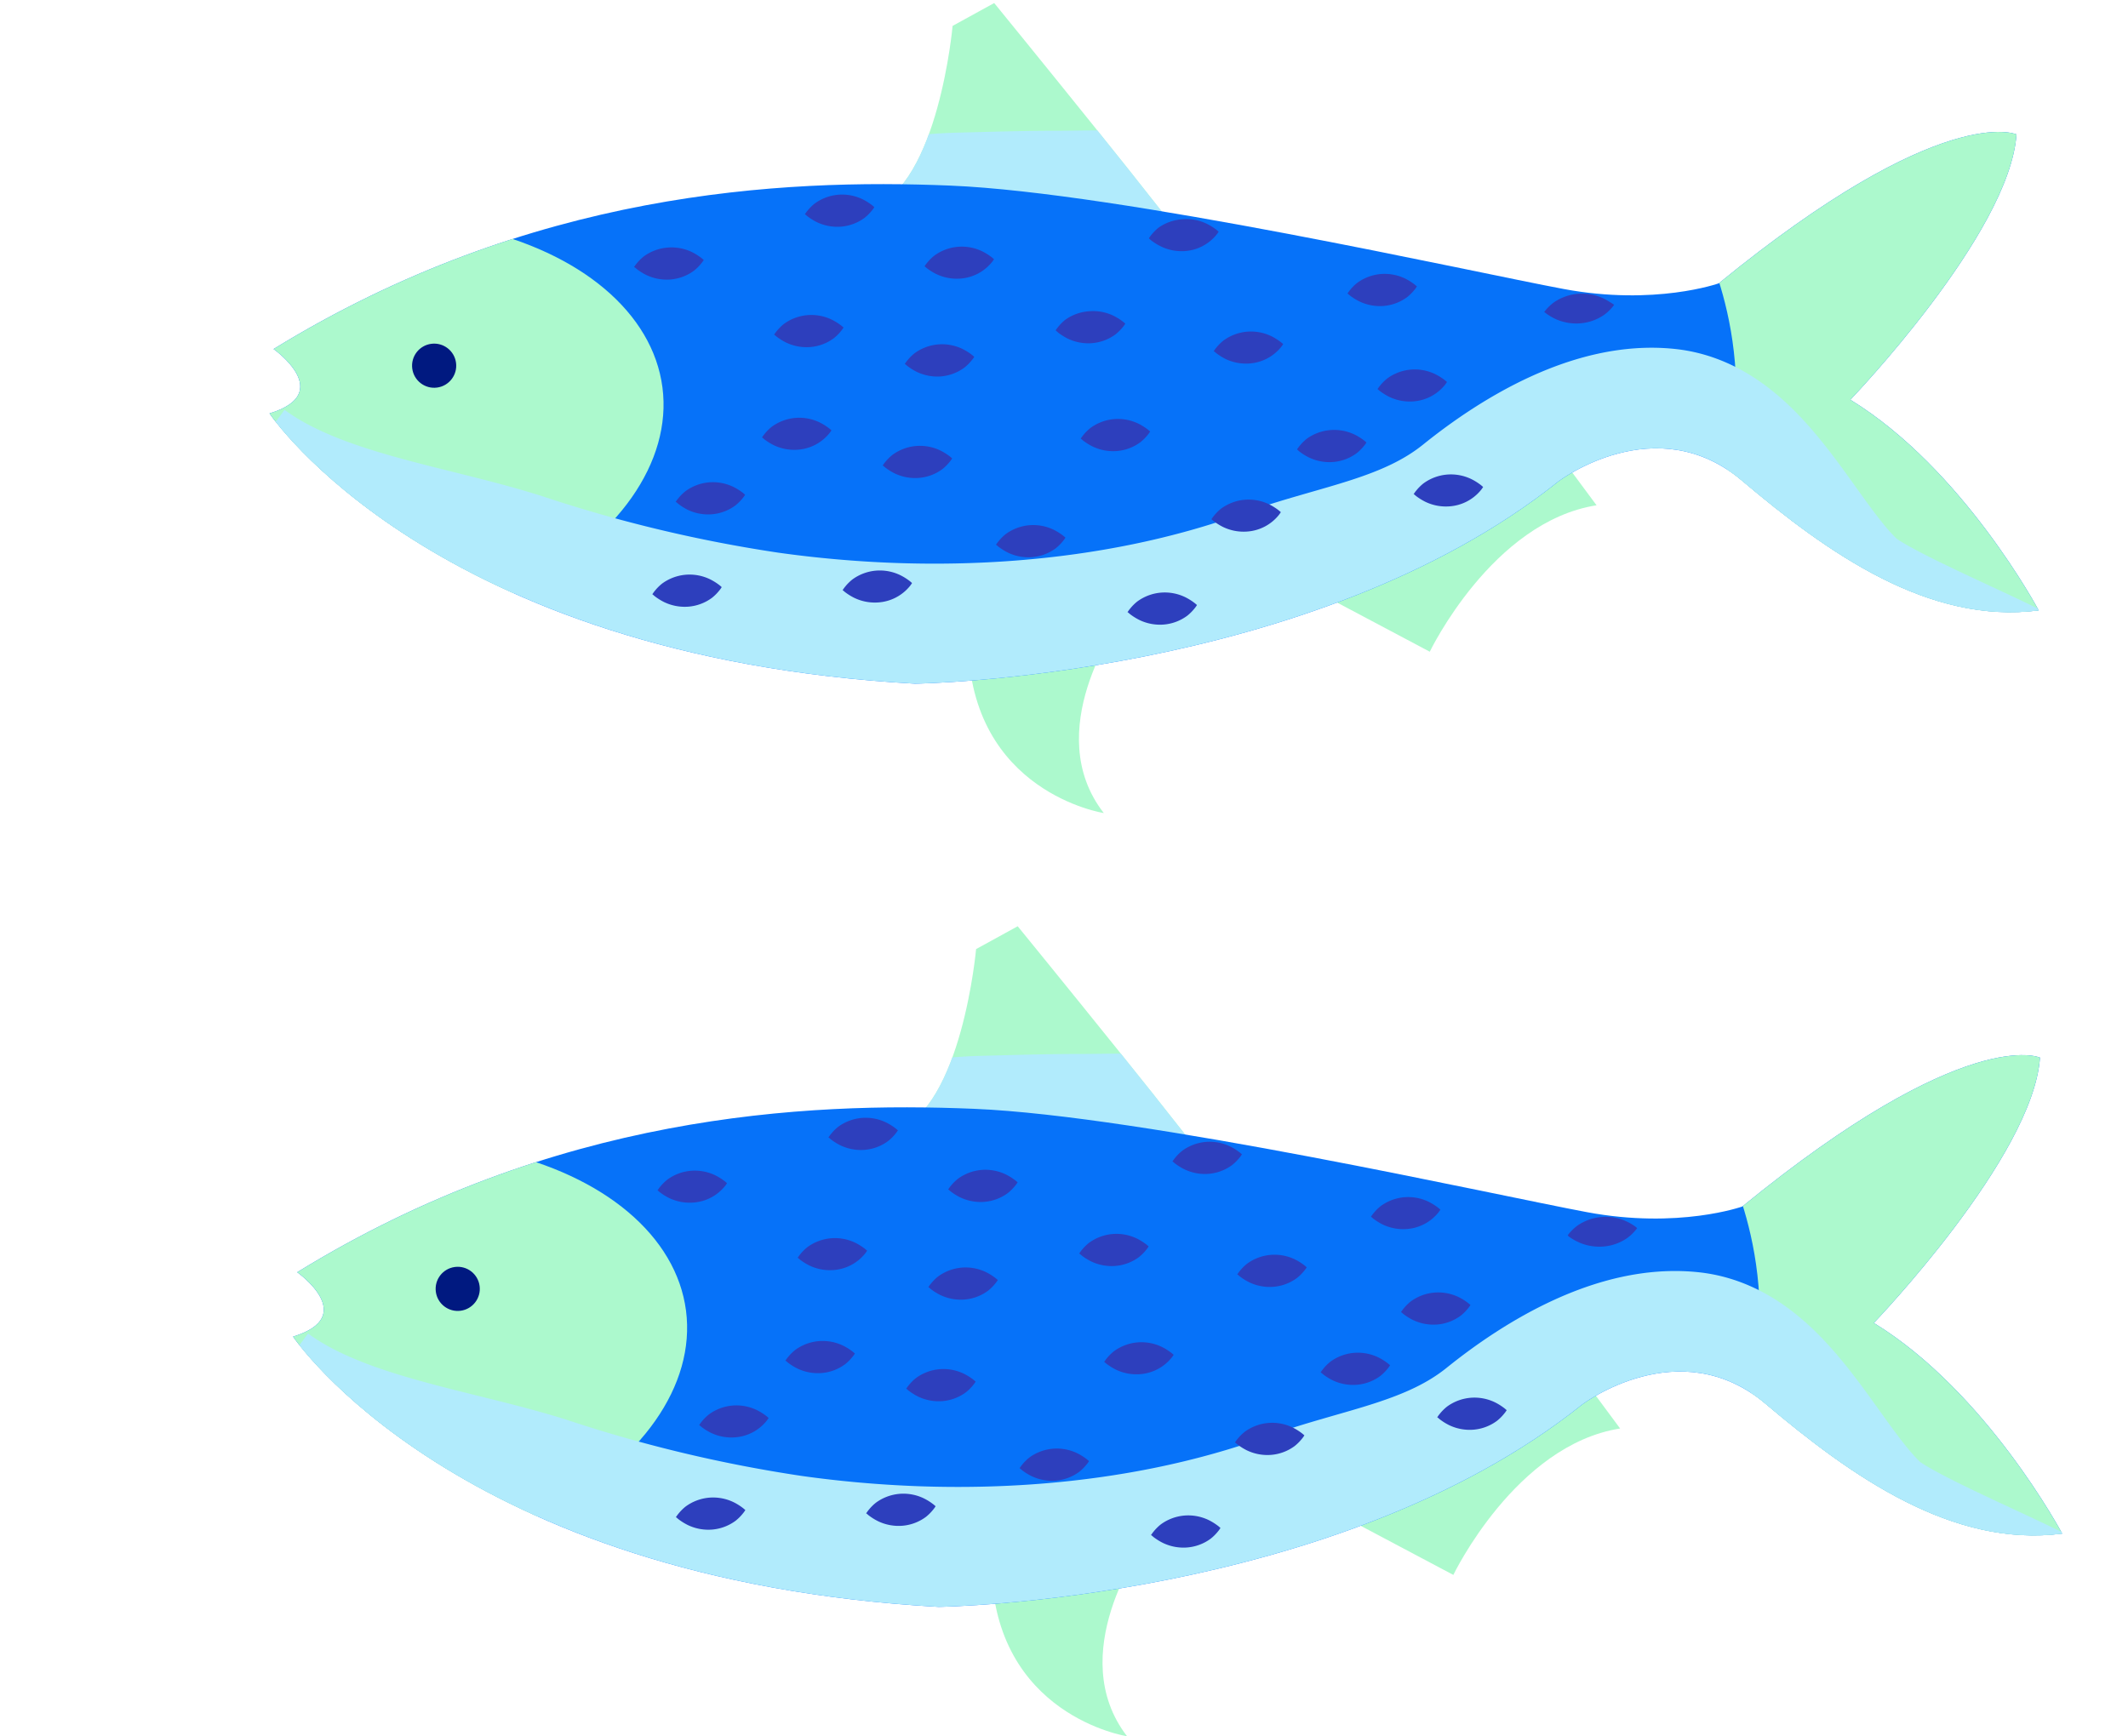
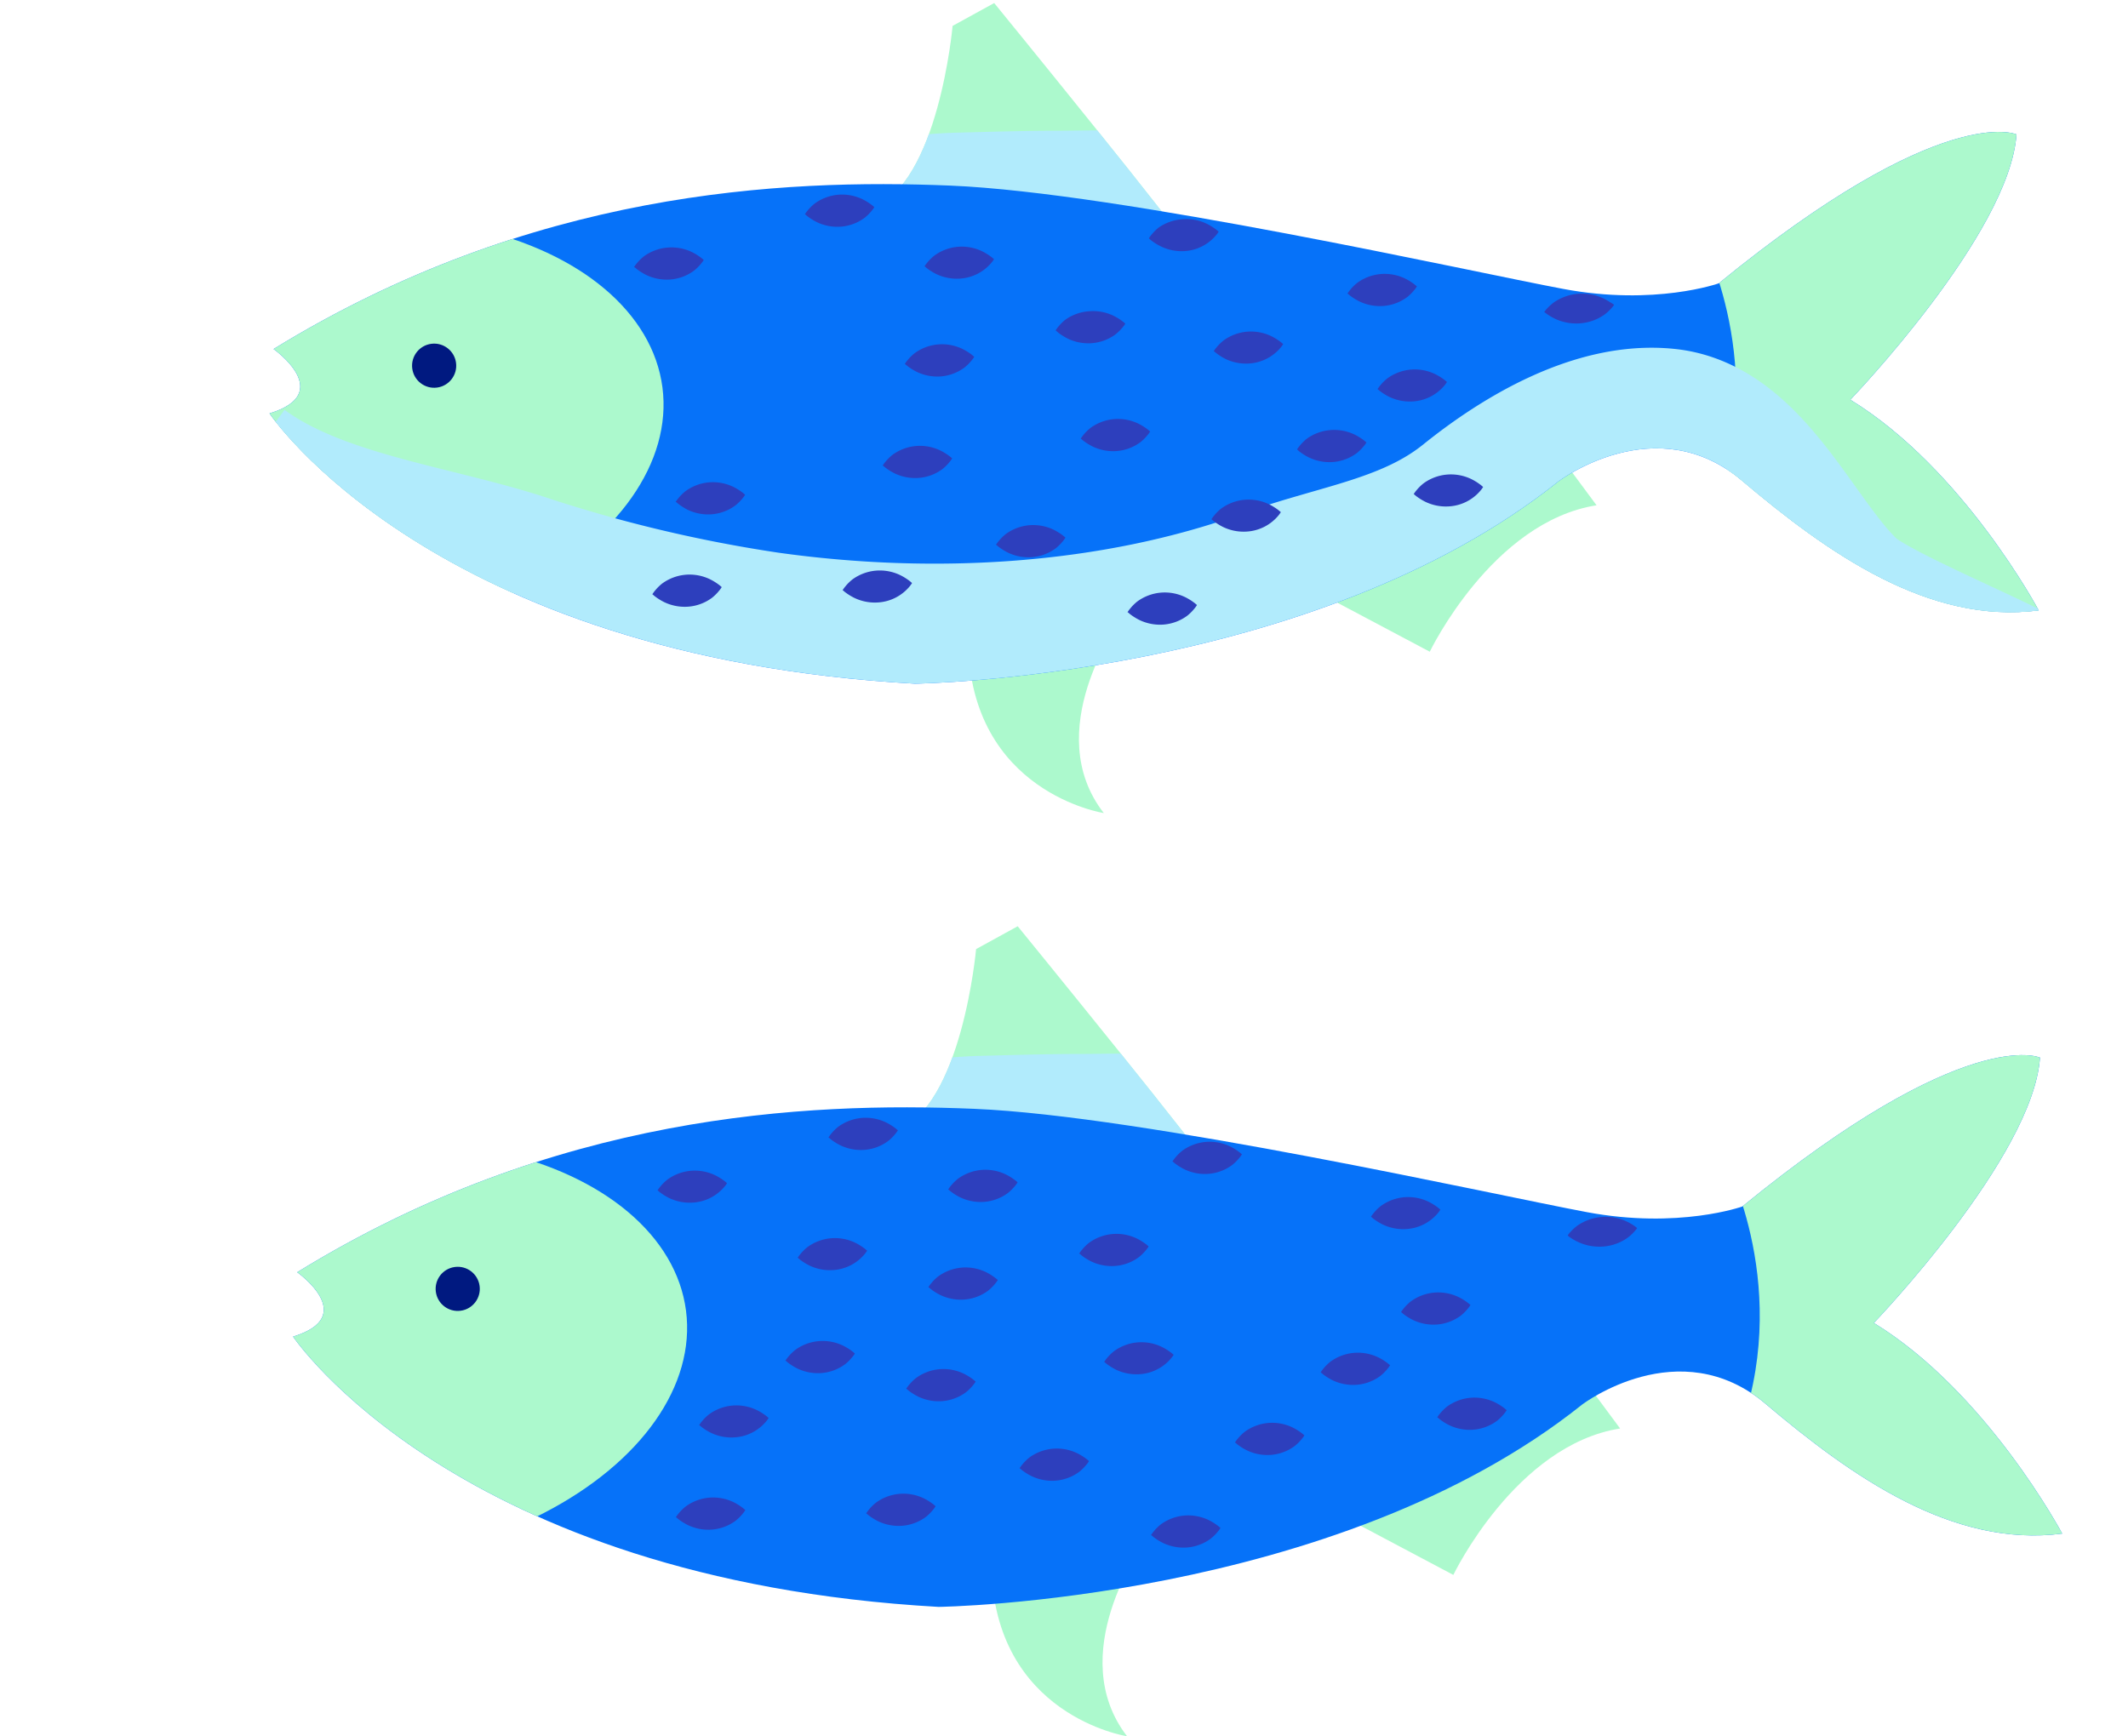
<svg xmlns="http://www.w3.org/2000/svg" viewBox="0 0 300.75 245.45">
  <defs>
    <style>.cls-1{fill:#acf9cd;}.cls-2{fill:#0672f9;}.cls-3{isolation:isolate;}.cls-4{clip-path:url(#clip-path);}.cls-5,.cls-7{fill:none;stroke:#b1ebfc;stroke-miterlimit:10;mix-blend-mode:color-burn;}.cls-5{stroke-width:13.53px;}.cls-6{clip-path:url(#clip-path-2);}.cls-7{stroke-width:22.55px;}.cls-8{fill:#2d3fbd;}.cls-9{fill:#001980;}.cls-10{clip-path:url(#clip-path-3);}.cls-11{clip-path:url(#clip-path-4);}</style>
    <clipPath id="clip-path">
      <path id="_Clipping_Path_" data-name="&lt;Clipping Path&gt;" class="cls-1" d="M168.51,35.77c-.16-1.21-28-35.34-28-35.34l-5.88,3.23s-2,22.41-11.37,25.68S168.51,35.77,168.51,35.77Z" />
    </clipPath>
    <clipPath id="clip-path-2">
      <path id="_Clipping_Path_2" data-name="&lt;Clipping Path&gt;" class="cls-2" d="M38.09,58.44S61,92.8,129.3,96.65c0,0,56.11-.72,91-28.63,0,0,13.7-10.39,25.89-.08s26.45,20.36,41.94,18.35c0,0-10.64-20-26.62-29.78,0,0,22.51-23.44,23.48-37.51,0,0-10.42-4.8-42.07,21.05,0,0-9,3.22-21.95.8s-62.67-13.61-86.6-14.61S75,27,38.66,49.34C38.66,49.34,47.52,55.58,38.09,58.44Z" />
    </clipPath>
    <clipPath id="clip-path-3">
      <path id="_Clipping_Path_3" data-name="&lt;Clipping Path&gt;" class="cls-1" d="M171.83,166.28c-.16-1.21-28-35.34-28-35.34l-5.88,3.23s-2,22.41-11.37,25.68S171.83,166.28,171.83,166.28Z" />
    </clipPath>
    <clipPath id="clip-path-4">
      <path id="_Clipping_Path_4" data-name="&lt;Clipping Path&gt;" class="cls-2" d="M41.42,188.95s23,34.36,91.22,38.21c0,0,56.11-.72,91-28.63,0,0,13.7-10.39,25.89-.08S276,218.82,291.45,216.8c0,0-10.64-20-26.62-29.78,0,0,22.51-23.44,23.48-37.51,0,0-10.42-4.8-42.07,21.05,0,0-9,3.22-21.95.8s-62.67-13.61-86.6-14.61S78.29,157.5,42,179.85C42,179.85,50.84,186.08,41.42,188.95Z" />
    </clipPath>
  </defs>
  <title>big-fish</title>
  <g class="cls-3">
    <g id="Layer_2" data-name="Layer 2">
      <g id="graphics">
        <path class="cls-1" d="M185.91,83.56l16.16,8.57s8.82-18.38,23.57-20.7l-7.21-9.73Z" />
        <path id="_Clipping_Path_5" data-name="&lt;Clipping Path&gt;" class="cls-1" d="M168.51,35.77c-.16-1.21-28-35.34-28-35.34l-5.88,3.23s-2,22.41-11.37,25.68S168.51,35.77,168.51,35.77Z" />
        <g class="cls-4">
          <path class="cls-5" d="M185.21,38.42c-.55-2.12-3-3.46-4.47-4.71a27.33,27.33,0,0,0-7.33-5.16c-1-.44-2.05-1-3.11-1.37-.87-.29-1.78-.35-2.66-.66-2.75-1-5.6-1-8.43-1.18-3.32-.24-6.58-.09-9.89-.09-4.7,0-9.4.15-14.1.27-3.84.1-7.69.72-11.55.52a20.7,20.7,0,0,0-4.14,0" />
        </g>
        <path class="cls-1" d="M158.13,88S147,103.38,156,114.94c0,0-18.86-2.89-19.17-24.18S158.13,88,158.13,88Z" />
        <path id="_Clipping_Path_6" data-name="&lt;Clipping Path&gt;" class="cls-2" d="M38.09,58.44S61,92.8,129.3,96.65c0,0,56.11-.72,91-28.63,0,0,13.7-10.39,25.89-.08s26.45,20.36,41.94,18.35c0,0-10.64-20-26.62-29.78,0,0,22.51-23.44,23.48-37.51,0,0-10.42-4.8-42.07,21.05,0,0-9,3.22-21.95.8s-62.67-13.61-86.6-14.61S75,27,38.66,49.34C38.66,49.34,47.52,55.58,38.09,58.44Z" />
        <g class="cls-6">
          <ellipse class="cls-1" cx="46.89" cy="60.84" rx="47.12" ry="29.75" transform="translate(-7.44 6.54) rotate(-7.4)" />
          <path class="cls-1" d="M240.52,33.7s9.72,18.23,1.66,39.07,44.45,29,44.45,29,11.85-22,10.72-28.62S298.55-.6,293.9,0,240.52,33.7,240.52,33.7Z" />
          <path class="cls-7" d="M286.41,98c-4.3-2.82-22-9.86-25.9-13.46-7.74-7.21-13.78-22.85-25-24-9.53-1-19.93,5.14-27.3,11.08-8.41,6.78-18.6,7.9-28.55,11.51-22.28,8.09-47.78,9.46-71.26,6.16a209.68,209.68,0,0,1-35.25-8.42C60.37,76.8,44.2,74.91,33.51,67" />
        </g>
        <path class="cls-8" d="M89.6,37.75l.1-.13a3.89,3.89,0,0,1,.27-.36,6.5,6.5,0,0,1,1-1A6.57,6.57,0,0,1,94.34,35a6.65,6.65,0,0,1,3.44.63,7.89,7.89,0,0,1,1.2.73,4,4,0,0,1,.35.28l.13.11-.09.14a3.69,3.69,0,0,1-.27.36,6.54,6.54,0,0,1-1,1,6.46,6.46,0,0,1-3.34,1.26,6.69,6.69,0,0,1-3.45-.65,8.12,8.12,0,0,1-1.19-.73,3.87,3.87,0,0,1-.35-.29Z" />
-         <path class="cls-8" d="M109.4,47.3l.1-.13a3.89,3.89,0,0,1,.27-.36,6.5,6.5,0,0,1,1-1,6.57,6.57,0,0,1,3.33-1.26,6.65,6.65,0,0,1,3.44.63,7.89,7.89,0,0,1,1.2.73,4,4,0,0,1,.35.28l.13.11-.09.14a3.69,3.69,0,0,1-.27.36,6.54,6.54,0,0,1-1,1,6.46,6.46,0,0,1-3.34,1.26,6.69,6.69,0,0,1-3.45-.65,8.1,8.1,0,0,1-1.19-.73,3.87,3.87,0,0,1-.35-.29Z" />
        <path class="cls-8" d="M113.75,30.28l.1-.13a3.89,3.89,0,0,1,.27-.36,6.48,6.48,0,0,1,1-1,6.57,6.57,0,0,1,3.33-1.26,6.65,6.65,0,0,1,3.44.63,7.89,7.89,0,0,1,1.2.73,4,4,0,0,1,.35.28l.13.11-.09.14a3.73,3.73,0,0,1-.27.36,6.54,6.54,0,0,1-1,1,6.46,6.46,0,0,1-3.34,1.26,6.7,6.7,0,0,1-3.45-.65,8.09,8.09,0,0,1-1.19-.73,3.83,3.83,0,0,1-.35-.29Z" />
        <path class="cls-8" d="M127.87,51.44l.1-.13a3.89,3.89,0,0,1,.27-.36,6.49,6.49,0,0,1,1-1,6.57,6.57,0,0,1,3.33-1.26,6.65,6.65,0,0,1,3.44.63,7.89,7.89,0,0,1,1.2.73,4,4,0,0,1,.35.28l.13.11-.09.14a3.7,3.7,0,0,1-.27.36,6.54,6.54,0,0,1-1,1A6.46,6.46,0,0,1,133,53.21a6.69,6.69,0,0,1-3.45-.65,8.1,8.1,0,0,1-1.19-.73,3.88,3.88,0,0,1-.35-.29Z" />
-         <path class="cls-8" d="M107.69,61.83l.1-.13a3.86,3.86,0,0,1,.27-.36,6.5,6.5,0,0,1,1-1,6.57,6.57,0,0,1,3.33-1.26,6.65,6.65,0,0,1,3.44.63,7.89,7.89,0,0,1,1.2.73,4.06,4.06,0,0,1,.35.28l.13.11-.09.14a3.66,3.66,0,0,1-.27.36,6.3,6.3,0,0,1-4.37,2.24,6.69,6.69,0,0,1-3.45-.65,8.1,8.1,0,0,1-1.19-.73,3.89,3.89,0,0,1-.35-.29Z" />
        <path class="cls-8" d="M124.75,65.8l.1-.13a3.89,3.89,0,0,1,.27-.36,6.48,6.48,0,0,1,1-1,6.57,6.57,0,0,1,3.33-1.26,6.65,6.65,0,0,1,3.44.63,7.89,7.89,0,0,1,1.2.73,4,4,0,0,1,.35.28l.13.11-.09.14a3.69,3.69,0,0,1-.27.36,6.54,6.54,0,0,1-1,1,6.46,6.46,0,0,1-3.34,1.26,6.69,6.69,0,0,1-3.45-.65,8.1,8.1,0,0,1-1.19-.73,3.87,3.87,0,0,1-.35-.29Z" />
        <path class="cls-8" d="M95.49,70.94l.1-.13a3.89,3.89,0,0,1,.27-.36,6.5,6.5,0,0,1,1-1,6.57,6.57,0,0,1,3.33-1.26,6.65,6.65,0,0,1,3.44.63,7.89,7.89,0,0,1,1.2.73,4,4,0,0,1,.35.28l.13.11-.09.14a3.69,3.69,0,0,1-.27.36,6.54,6.54,0,0,1-1,1,6.46,6.46,0,0,1-3.34,1.26,6.69,6.69,0,0,1-3.45-.65A8.1,8.1,0,0,1,96,71.33a3.88,3.88,0,0,1-.35-.29Z" />
        <path class="cls-8" d="M92.19,84l.1-.13a3.89,3.89,0,0,1,.27-.36,6.48,6.48,0,0,1,1-1,6.57,6.57,0,0,1,3.33-1.26,6.65,6.65,0,0,1,3.44.63,7.89,7.89,0,0,1,1.2.73,4,4,0,0,1,.35.28L102,83l-.09.14a3.72,3.72,0,0,1-.27.36,6.54,6.54,0,0,1-1,1,6.46,6.46,0,0,1-3.34,1.26,6.7,6.7,0,0,1-3.45-.65,8.1,8.1,0,0,1-1.19-.73,3.84,3.84,0,0,1-.35-.29Z" />
        <path class="cls-8" d="M119.08,83.42l.1-.13a3.86,3.86,0,0,1,.27-.36,6.5,6.5,0,0,1,1-1,6.57,6.57,0,0,1,3.33-1.26,6.65,6.65,0,0,1,3.44.63,7.89,7.89,0,0,1,1.2.73,4.06,4.06,0,0,1,.35.28l.13.11-.09.14a3.66,3.66,0,0,1-.27.36,6.3,6.3,0,0,1-4.37,2.24,6.69,6.69,0,0,1-3.45-.65,8.1,8.1,0,0,1-1.19-.73,3.89,3.89,0,0,1-.35-.29Z" />
        <path class="cls-8" d="M130.66,37.64l.1-.13a3.86,3.86,0,0,1,.27-.36,6.48,6.48,0,0,1,1-1,6.57,6.57,0,0,1,3.33-1.26,6.65,6.65,0,0,1,3.44.63,7.89,7.89,0,0,1,1.2.73,4.06,4.06,0,0,1,.35.28l.13.11-.09.14a3.66,3.66,0,0,1-.27.36,6.3,6.3,0,0,1-4.37,2.24,6.69,6.69,0,0,1-3.45-.65,8.1,8.1,0,0,1-1.19-.73,3.89,3.89,0,0,1-.35-.29Z" />
        <path class="cls-8" d="M149.19,46.69l.1-.13a3.85,3.85,0,0,1,.27-.36,6.48,6.48,0,0,1,1-1A6.57,6.57,0,0,1,153.92,44a6.65,6.65,0,0,1,3.44.63,7.89,7.89,0,0,1,1.2.73,4,4,0,0,1,.35.28l.13.11-.09.14a3.73,3.73,0,0,1-.27.36,6.53,6.53,0,0,1-1,1,6.46,6.46,0,0,1-3.34,1.26,6.7,6.7,0,0,1-3.45-.65,8.09,8.09,0,0,1-1.19-.73,3.83,3.83,0,0,1-.35-.29Z" />
        <path class="cls-8" d="M152.73,62l.1-.13a3.86,3.86,0,0,1,.27-.36,6.5,6.5,0,0,1,1-1,6.57,6.57,0,0,1,3.33-1.26,6.65,6.65,0,0,1,3.44.63,7.91,7.91,0,0,1,1.2.73,4,4,0,0,1,.35.28l.13.11-.09.14a3.7,3.7,0,0,1-.27.36,6.54,6.54,0,0,1-1,1,6.46,6.46,0,0,1-3.34,1.26,6.69,6.69,0,0,1-3.45-.65,8.12,8.12,0,0,1-1.19-.73,3.87,3.87,0,0,1-.35-.29Z" />
        <path class="cls-8" d="M171.53,49.64l.1-.13a3.86,3.86,0,0,1,.27-.36,6.48,6.48,0,0,1,1-1,6.57,6.57,0,0,1,3.33-1.26,6.65,6.65,0,0,1,3.44.63,7.89,7.89,0,0,1,1.2.73,4,4,0,0,1,.35.28l.13.11-.09.14a3.7,3.7,0,0,1-.27.36,6.3,6.3,0,0,1-4.37,2.24,6.69,6.69,0,0,1-3.45-.65A8.1,8.1,0,0,1,172,50a3.84,3.84,0,0,1-.35-.29Z" />
        <path class="cls-8" d="M162.37,33.67l.1-.13a3.83,3.83,0,0,1,.27-.36,6.47,6.47,0,0,1,1-1A6.57,6.57,0,0,1,167.11,31a6.65,6.65,0,0,1,3.44.63,7.89,7.89,0,0,1,1.2.73,4,4,0,0,1,.35.28l.13.11-.09.14a3.7,3.7,0,0,1-.27.36,6.3,6.3,0,0,1-4.37,2.24A6.69,6.69,0,0,1,164,34.8a8.1,8.1,0,0,1-1.19-.73,3.89,3.89,0,0,1-.35-.29Z" />
        <path class="cls-8" d="M190.43,41.49l.1-.13a3.89,3.89,0,0,1,.27-.36,6.5,6.5,0,0,1,1-1,6.57,6.57,0,0,1,3.33-1.26,6.65,6.65,0,0,1,3.44.63,7.89,7.89,0,0,1,1.2.73,4,4,0,0,1,.35.28l.13.11-.09.14a3.69,3.69,0,0,1-.27.36,6.54,6.54,0,0,1-1,1,6.46,6.46,0,0,1-3.34,1.26,6.69,6.69,0,0,1-3.45-.65,8.1,8.1,0,0,1-1.19-.73,3.88,3.88,0,0,1-.35-.29Z" />
        <path class="cls-8" d="M194.68,55l.1-.13a3.8,3.8,0,0,1,.27-.36,6.47,6.47,0,0,1,1-1,6.57,6.57,0,0,1,3.33-1.26,6.65,6.65,0,0,1,3.44.63,7.89,7.89,0,0,1,1.2.73,4,4,0,0,1,.35.28l.13.11-.09.14a3.69,3.69,0,0,1-.27.36,6.3,6.3,0,0,1-4.37,2.24,6.69,6.69,0,0,1-3.45-.65,8.09,8.09,0,0,1-1.19-.73,3.89,3.89,0,0,1-.35-.29Z" />
        <path class="cls-8" d="M183.31,63.52l.1-.13a3.89,3.89,0,0,1,.27-.36,6.48,6.48,0,0,1,1-1A6.57,6.57,0,0,1,188,60.8a6.65,6.65,0,0,1,3.44.63,7.89,7.89,0,0,1,1.2.73,4,4,0,0,1,.35.28l.13.11-.09.14a3.7,3.7,0,0,1-.27.36,6.54,6.54,0,0,1-1,1,6.46,6.46,0,0,1-3.34,1.26,6.69,6.69,0,0,1-3.45-.65,8.1,8.1,0,0,1-1.19-.73,3.88,3.88,0,0,1-.35-.29Z" />
        <path class="cls-8" d="M171.2,73.4l.1-.13a3.85,3.85,0,0,1,.27-.36,6.48,6.48,0,0,1,1-1,6.57,6.57,0,0,1,3.33-1.26,6.65,6.65,0,0,1,3.44.63,7.89,7.89,0,0,1,1.2.73,4.06,4.06,0,0,1,.35.28l.13.11-.09.14a3.66,3.66,0,0,1-.27.36,6.3,6.3,0,0,1-4.37,2.24,6.69,6.69,0,0,1-3.45-.65,8.09,8.09,0,0,1-1.19-.73,3.89,3.89,0,0,1-.35-.29Z" />
        <path class="cls-8" d="M140.76,77l.1-.13a3.86,3.86,0,0,1,.27-.36,6.48,6.48,0,0,1,1-1,6.57,6.57,0,0,1,3.33-1.26,6.65,6.65,0,0,1,3.44.63,7.89,7.89,0,0,1,1.2.73,4,4,0,0,1,.35.28l.13.11-.09.14a3.69,3.69,0,0,1-.27.36,6.53,6.53,0,0,1-1,1,6.46,6.46,0,0,1-3.34,1.26,6.69,6.69,0,0,1-3.45-.65,8.09,8.09,0,0,1-1.19-.73,3.83,3.83,0,0,1-.35-.29Z" />
        <path class="cls-8" d="M159.35,86.53l.1-.13a3.89,3.89,0,0,1,.27-.36,6.49,6.49,0,0,1,1-1,6.57,6.57,0,0,1,3.33-1.26,6.65,6.65,0,0,1,3.44.63,7.89,7.89,0,0,1,1.2.73,4,4,0,0,1,.35.28l.13.11-.09.14a3.7,3.7,0,0,1-.27.36,6.54,6.54,0,0,1-1,1,6.46,6.46,0,0,1-3.34,1.26,6.69,6.69,0,0,1-3.45-.65,8.1,8.1,0,0,1-1.19-.73,3.88,3.88,0,0,1-.35-.29Z" />
        <path class="cls-8" d="M199.79,69.84l.1-.13a3.86,3.86,0,0,1,.27-.36,6.49,6.49,0,0,1,1-1,6.57,6.57,0,0,1,3.33-1.26,6.65,6.65,0,0,1,3.44.63,7.89,7.89,0,0,1,1.2.73,4,4,0,0,1,.35.28l.13.11-.09.14a3.67,3.67,0,0,1-.27.36,6.3,6.3,0,0,1-4.37,2.24,6.69,6.69,0,0,1-3.45-.65,8.09,8.09,0,0,1-1.19-.73,3.88,3.88,0,0,1-.35-.29Z" />
        <path class="cls-8" d="M218.24,44.1l.1-.12a3.74,3.74,0,0,1,.28-.33,6.54,6.54,0,0,1,1-.91,7,7,0,0,1,3.32-1.2,7.08,7.08,0,0,1,3.44.54,7.74,7.74,0,0,1,1.2.66A3.81,3.81,0,0,1,228,43l.12.1-.1.13a3.56,3.56,0,0,1-.28.34,6.57,6.57,0,0,1-1,.92,6.85,6.85,0,0,1-3.33,1.21,7.12,7.12,0,0,1-3.45-.55,7.88,7.88,0,0,1-1.19-.66,3.69,3.69,0,0,1-.35-.26Z" />
        <circle class="cls-9" cx="61.36" cy="51.7" r="3.12" transform="translate(-6.15 8.33) rotate(-7.4)" />
        <path class="cls-1" d="M189.24,214.07l16.16,8.57s8.82-18.38,23.57-20.7l-7.21-9.73Z" />
        <path id="_Clipping_Path_7" data-name="&lt;Clipping Path&gt;" class="cls-1" d="M171.83,166.28c-.16-1.21-28-35.34-28-35.34l-5.88,3.23s-2,22.41-11.37,25.68S171.83,166.28,171.83,166.28Z" />
        <g class="cls-10">
          <path class="cls-5" d="M188.54,168.93c-.55-2.12-3-3.46-4.47-4.71a27.33,27.33,0,0,0-7.33-5.16c-1-.44-2.05-1-3.11-1.37-.87-.29-1.78-.35-2.66-.66-2.75-1-5.6-1-8.43-1.18-3.32-.24-6.58-.09-9.89-.09-4.7,0-9.4.15-14.1.27-3.84.1-7.69.72-11.55.52a20.7,20.7,0,0,0-4.14,0" />
        </g>
        <path class="cls-1" d="M161.46,218.5s-11.09,15.39-2.17,26.95c0,0-18.86-2.89-19.17-24.18S161.46,218.5,161.46,218.5Z" />
        <path id="_Clipping_Path_8" data-name="&lt;Clipping Path&gt;" class="cls-2" d="M41.42,188.95s23,34.36,91.22,38.21c0,0,56.11-.72,91-28.63,0,0,13.7-10.39,25.89-.08S276,218.82,291.45,216.8c0,0-10.64-20-26.62-29.78,0,0,22.51-23.44,23.48-37.51,0,0-10.42-4.8-42.07,21.05,0,0-9,3.22-21.95.8s-62.67-13.61-86.6-14.61S78.29,157.5,42,179.85C42,179.85,50.84,186.08,41.42,188.95Z" />
        <g class="cls-11">
          <ellipse class="cls-1" cx="50.21" cy="191.35" rx="47.12" ry="29.75" transform="translate(-24.21 8.06) rotate(-7.4)" />
          <path class="cls-1" d="M243.85,164.21s9.72,18.23,1.66,39.07,44.45,29,44.45,29,11.85-22,10.72-28.62,1.2-73.7-3.45-73.09S243.85,164.21,243.85,164.21Z" />
-           <path class="cls-7" d="M289.73,228.52c-4.3-2.82-22-9.86-25.9-13.46-7.74-7.21-13.78-22.85-25-24-9.53-1-19.93,5.14-27.3,11.08-8.41,6.78-18.6,7.9-28.55,11.51-22.28,8.09-47.78,9.46-71.26,6.16a209.68,209.68,0,0,1-35.25-8.42c-12.76-4-28.93-5.93-39.62-13.8" />
        </g>
        <path class="cls-8" d="M92.93,168.26l.1-.13a3.85,3.85,0,0,1,.27-.36,6.49,6.49,0,0,1,1-1,6.57,6.57,0,0,1,3.33-1.26,6.65,6.65,0,0,1,3.44.63,7.89,7.89,0,0,1,1.2.73,4,4,0,0,1,.35.28l.13.11-.09.14a3.67,3.67,0,0,1-.27.36A6.3,6.3,0,0,1,98,170a6.69,6.69,0,0,1-3.45-.65,8.09,8.09,0,0,1-1.19-.73,3.88,3.88,0,0,1-.35-.29Z" />
        <path class="cls-8" d="M112.73,177.8l.1-.13a3.84,3.84,0,0,1,.27-.36,6.5,6.5,0,0,1,1-1,6.58,6.58,0,0,1,3.33-1.26,6.65,6.65,0,0,1,3.44.63,7.91,7.91,0,0,1,1.2.73,4,4,0,0,1,.35.28l.13.11-.09.14a3.66,3.66,0,0,1-.27.36,6.29,6.29,0,0,1-4.37,2.24,6.69,6.69,0,0,1-3.45-.65,8.07,8.07,0,0,1-1.19-.73,3.89,3.89,0,0,1-.35-.29Z" />
        <path class="cls-8" d="M117.08,160.79l.1-.13a3.88,3.88,0,0,1,.27-.36,6.49,6.49,0,0,1,1-1,6.57,6.57,0,0,1,3.33-1.26,6.65,6.65,0,0,1,3.44.63,7.89,7.89,0,0,1,1.2.73,4,4,0,0,1,.35.28l.13.11-.09.14a3.69,3.69,0,0,1-.27.36,6.54,6.54,0,0,1-1,1,6.46,6.46,0,0,1-3.34,1.26,6.69,6.69,0,0,1-3.45-.65,8.12,8.12,0,0,1-1.19-.73,3.87,3.87,0,0,1-.35-.29Z" />
        <path class="cls-8" d="M131.2,181.95l.1-.13a3.86,3.86,0,0,1,.27-.36,6.5,6.5,0,0,1,1-1,6.58,6.58,0,0,1,3.33-1.26,6.65,6.65,0,0,1,3.44.63,7.91,7.91,0,0,1,1.2.73,4.06,4.06,0,0,1,.35.28l.13.11-.09.14a3.67,3.67,0,0,1-.27.36,6.53,6.53,0,0,1-1,1,6.46,6.46,0,0,1-3.34,1.26,6.69,6.69,0,0,1-3.45-.65,8.08,8.08,0,0,1-1.19-.73,3.88,3.88,0,0,1-.35-.29Z" />
        <path class="cls-8" d="M111,192.34l.1-.13a3.85,3.85,0,0,1,.27-.36,6.48,6.48,0,0,1,1-1,6.57,6.57,0,0,1,3.33-1.26,6.65,6.65,0,0,1,3.44.63,7.89,7.89,0,0,1,1.2.73,4,4,0,0,1,.35.28l.13.11-.09.14a3.69,3.69,0,0,1-.27.36,6.53,6.53,0,0,1-1,1,6.46,6.46,0,0,1-3.34,1.26,6.7,6.7,0,0,1-3.45-.65,8.09,8.09,0,0,1-1.19-.73,3.84,3.84,0,0,1-.35-.29Z" />
        <path class="cls-8" d="M128.07,196.31l.1-.13a3.85,3.85,0,0,1,.27-.36,6.5,6.5,0,0,1,1-1,6.57,6.57,0,0,1,3.33-1.26,6.65,6.65,0,0,1,3.44.63,7.91,7.91,0,0,1,1.2.73,4.06,4.06,0,0,1,.35.28l.13.11-.09.14a3.69,3.69,0,0,1-.27.36,6.54,6.54,0,0,1-1,1,6.46,6.46,0,0,1-3.34,1.26,6.69,6.69,0,0,1-3.45-.65,8.12,8.12,0,0,1-1.19-.73,3.88,3.88,0,0,1-.35-.29Z" />
        <path class="cls-8" d="M98.81,201.45l.1-.13a3.85,3.85,0,0,1,.27-.36,6.5,6.5,0,0,1,1-1,6.58,6.58,0,0,1,3.33-1.26,6.65,6.65,0,0,1,3.44.63,7.91,7.91,0,0,1,1.2.73,4.06,4.06,0,0,1,.35.28l.13.11-.09.14a3.66,3.66,0,0,1-.27.36,6.29,6.29,0,0,1-4.37,2.24,6.69,6.69,0,0,1-3.45-.65,8.07,8.07,0,0,1-1.19-.73,3.89,3.89,0,0,1-.35-.29Z" />
        <path class="cls-8" d="M95.52,214.47l.1-.13a3.88,3.88,0,0,1,.27-.36,6.5,6.5,0,0,1,1-1,6.57,6.57,0,0,1,3.33-1.26,6.65,6.65,0,0,1,3.44.63,7.89,7.89,0,0,1,1.2.73,4,4,0,0,1,.35.28l.13.11-.09.14a3.69,3.69,0,0,1-.27.36,6.54,6.54,0,0,1-1,1,6.46,6.46,0,0,1-3.34,1.26,6.69,6.69,0,0,1-3.45-.65,8.12,8.12,0,0,1-1.19-.73,3.87,3.87,0,0,1-.35-.29Z" />
        <path class="cls-8" d="M122.41,213.93l.1-.13a3.85,3.85,0,0,1,.27-.36,6.48,6.48,0,0,1,1-1,6.57,6.57,0,0,1,3.33-1.26,6.65,6.65,0,0,1,3.44.63,7.89,7.89,0,0,1,1.2.73,4,4,0,0,1,.35.28l.13.11-.09.14a3.69,3.69,0,0,1-.27.36,6.53,6.53,0,0,1-1,1,6.46,6.46,0,0,1-3.34,1.26,6.7,6.7,0,0,1-3.45-.65,8.09,8.09,0,0,1-1.19-.73,3.84,3.84,0,0,1-.35-.29Z" />
        <path class="cls-8" d="M134,168.14l.1-.13a3.88,3.88,0,0,1,.27-.36,6.48,6.48,0,0,1,1-1,6.57,6.57,0,0,1,3.33-1.26,6.65,6.65,0,0,1,3.44.63,7.89,7.89,0,0,1,1.2.73,4,4,0,0,1,.35.28l.13.11-.09.14a3.72,3.72,0,0,1-.27.36,6.54,6.54,0,0,1-1,1,6.46,6.46,0,0,1-3.34,1.26,6.7,6.7,0,0,1-3.45-.65,8.09,8.09,0,0,1-1.19-.73,3.84,3.84,0,0,1-.35-.29Z" />
        <path class="cls-8" d="M152.52,177.2l.1-.13a3.89,3.89,0,0,1,.27-.36,6.5,6.5,0,0,1,1-1,6.57,6.57,0,0,1,3.33-1.26,6.65,6.65,0,0,1,3.44.63,7.89,7.89,0,0,1,1.2.73,4,4,0,0,1,.35.28l.13.11-.09.14a3.69,3.69,0,0,1-.27.36,6.54,6.54,0,0,1-1,1,6.46,6.46,0,0,1-3.34,1.26,6.69,6.69,0,0,1-3.45-.65,8.1,8.1,0,0,1-1.19-.73,3.88,3.88,0,0,1-.35-.29Z" />
        <path class="cls-8" d="M156.05,192.52l.1-.13a3.86,3.86,0,0,1,.27-.36,6.48,6.48,0,0,1,1-1,6.57,6.57,0,0,1,3.33-1.26,6.65,6.65,0,0,1,3.44.63,7.89,7.89,0,0,1,1.2.73,4.06,4.06,0,0,1,.35.28l.13.11-.09.14a3.66,3.66,0,0,1-.27.36,6.3,6.3,0,0,1-4.37,2.24,6.69,6.69,0,0,1-3.45-.65,8.1,8.1,0,0,1-1.19-.73,3.88,3.88,0,0,1-.35-.29Z" />
-         <path class="cls-8" d="M174.86,180.15l.1-.13a3.89,3.89,0,0,1,.27-.36,6.48,6.48,0,0,1,1-1,6.57,6.57,0,0,1,3.33-1.26,6.65,6.65,0,0,1,3.44.63,7.89,7.89,0,0,1,1.2.73,4,4,0,0,1,.35.28l.13.11-.09.14a3.7,3.7,0,0,1-.27.36,6.54,6.54,0,0,1-1,1,6.46,6.46,0,0,1-3.34,1.26,6.69,6.69,0,0,1-3.45-.65,8.1,8.1,0,0,1-1.19-.73,3.87,3.87,0,0,1-.35-.29Z" />
        <path class="cls-8" d="M165.7,164.18l.1-.13a3.89,3.89,0,0,1,.27-.36,6.48,6.48,0,0,1,1-1,6.57,6.57,0,0,1,3.33-1.26,6.65,6.65,0,0,1,3.44.63,7.89,7.89,0,0,1,1.2.73,4,4,0,0,1,.35.28l.13.11-.09.14a3.69,3.69,0,0,1-.27.36,6.54,6.54,0,0,1-1,1,6.46,6.46,0,0,1-3.34,1.26,6.69,6.69,0,0,1-3.45-.65,8.1,8.1,0,0,1-1.19-.73,3.87,3.87,0,0,1-.35-.29Z" />
        <path class="cls-8" d="M193.75,172l.1-.13a3.85,3.85,0,0,1,.27-.36,6.5,6.5,0,0,1,1-1,6.58,6.58,0,0,1,3.33-1.26,6.65,6.65,0,0,1,3.44.63,7.91,7.91,0,0,1,1.2.73,4.06,4.06,0,0,1,.35.28l.13.11-.09.14a3.66,3.66,0,0,1-.27.36,6.29,6.29,0,0,1-4.37,2.24,6.69,6.69,0,0,1-3.45-.65,8.07,8.07,0,0,1-1.19-.73,3.89,3.89,0,0,1-.35-.29Z" />
        <path class="cls-8" d="M198,185.48l.1-.13a3.89,3.89,0,0,1,.27-.36,6.48,6.48,0,0,1,1-1,6.57,6.57,0,0,1,3.33-1.26,6.65,6.65,0,0,1,3.44.63,7.89,7.89,0,0,1,1.2.73,4,4,0,0,1,.35.28l.13.11-.09.14a3.7,3.7,0,0,1-.27.36,6.54,6.54,0,0,1-1,1,6.46,6.46,0,0,1-3.34,1.26,6.69,6.69,0,0,1-3.45-.65,8.1,8.1,0,0,1-1.19-.73,3.88,3.88,0,0,1-.35-.29Z" />
        <path class="cls-8" d="M186.64,194l.1-.13a3.86,3.86,0,0,1,.27-.36,6.5,6.5,0,0,1,1-1,6.57,6.57,0,0,1,3.33-1.26,6.65,6.65,0,0,1,3.44.63,7.91,7.91,0,0,1,1.2.73,4.06,4.06,0,0,1,.35.28l.13.11-.09.14a3.7,3.7,0,0,1-.27.36,6.54,6.54,0,0,1-1,1,6.46,6.46,0,0,1-3.34,1.26,6.69,6.69,0,0,1-3.45-.65,8.12,8.12,0,0,1-1.19-.73,3.87,3.87,0,0,1-.35-.29Z" />
        <path class="cls-8" d="M174.53,203.91l.1-.13a3.88,3.88,0,0,1,.27-.36,6.48,6.48,0,0,1,1-1,6.57,6.57,0,0,1,3.33-1.26,6.65,6.65,0,0,1,3.44.63,7.89,7.89,0,0,1,1.2.73,4,4,0,0,1,.35.28l.13.11-.09.14a3.7,3.7,0,0,1-.27.36,6.54,6.54,0,0,1-1,1,6.46,6.46,0,0,1-3.34,1.26,6.69,6.69,0,0,1-3.45-.65,8.09,8.09,0,0,1-1.19-.73,3.83,3.83,0,0,1-.35-.29Z" />
        <path class="cls-8" d="M144.09,207.55l.1-.13a3.88,3.88,0,0,1,.27-.36,6.48,6.48,0,0,1,1-1,6.57,6.57,0,0,1,3.33-1.26,6.65,6.65,0,0,1,3.44.63,7.89,7.89,0,0,1,1.2.73,4,4,0,0,1,.35.28l.13.11-.09.14a3.7,3.7,0,0,1-.27.36,6.54,6.54,0,0,1-1,1,6.46,6.46,0,0,1-3.34,1.26,6.69,6.69,0,0,1-3.45-.65,8.09,8.09,0,0,1-1.19-.73,3.87,3.87,0,0,1-.35-.29Z" />
        <path class="cls-8" d="M162.67,217l.1-.13a3.86,3.86,0,0,1,.27-.36,6.5,6.5,0,0,1,1-1,6.58,6.58,0,0,1,3.33-1.26,6.65,6.65,0,0,1,3.44.63,7.91,7.91,0,0,1,1.2.73,4.06,4.06,0,0,1,.35.28l.13.11-.09.14a3.66,3.66,0,0,1-.27.36,6.53,6.53,0,0,1-1,1,6.46,6.46,0,0,1-3.34,1.26,6.69,6.69,0,0,1-3.45-.65,8.08,8.08,0,0,1-1.19-.73,3.88,3.88,0,0,1-.35-.29Z" />
        <path class="cls-8" d="M203.12,200.35l.1-.13a3.86,3.86,0,0,1,.27-.36,6.48,6.48,0,0,1,1-1,6.57,6.57,0,0,1,3.33-1.26,6.65,6.65,0,0,1,3.44.63,7.89,7.89,0,0,1,1.2.73,4,4,0,0,1,.35.28l.13.11-.09.14a3.72,3.72,0,0,1-.27.36,6.53,6.53,0,0,1-1,1,6.46,6.46,0,0,1-3.34,1.26,6.7,6.7,0,0,1-3.45-.65,8.1,8.1,0,0,1-1.19-.73,3.84,3.84,0,0,1-.35-.29Z" />
        <path class="cls-8" d="M221.57,174.61l.1-.12a3.71,3.71,0,0,1,.28-.33,6.57,6.57,0,0,1,1-.91,7,7,0,0,1,3.32-1.2,7.08,7.08,0,0,1,3.44.54,7.71,7.71,0,0,1,1.2.66,3.85,3.85,0,0,1,.35.26l.12.1-.1.13a3.56,3.56,0,0,1-.28.34,6.57,6.57,0,0,1-1,.92,6.85,6.85,0,0,1-3.33,1.21,7.12,7.12,0,0,1-3.45-.55A7.9,7.9,0,0,1,222,175a3.69,3.69,0,0,1-.35-.26Z" />
        <circle class="cls-9" cx="64.68" cy="182.21" r="3.12" transform="translate(-22.92 9.84) rotate(-7.4)" />
      </g>
    </g>
  </g>
</svg>